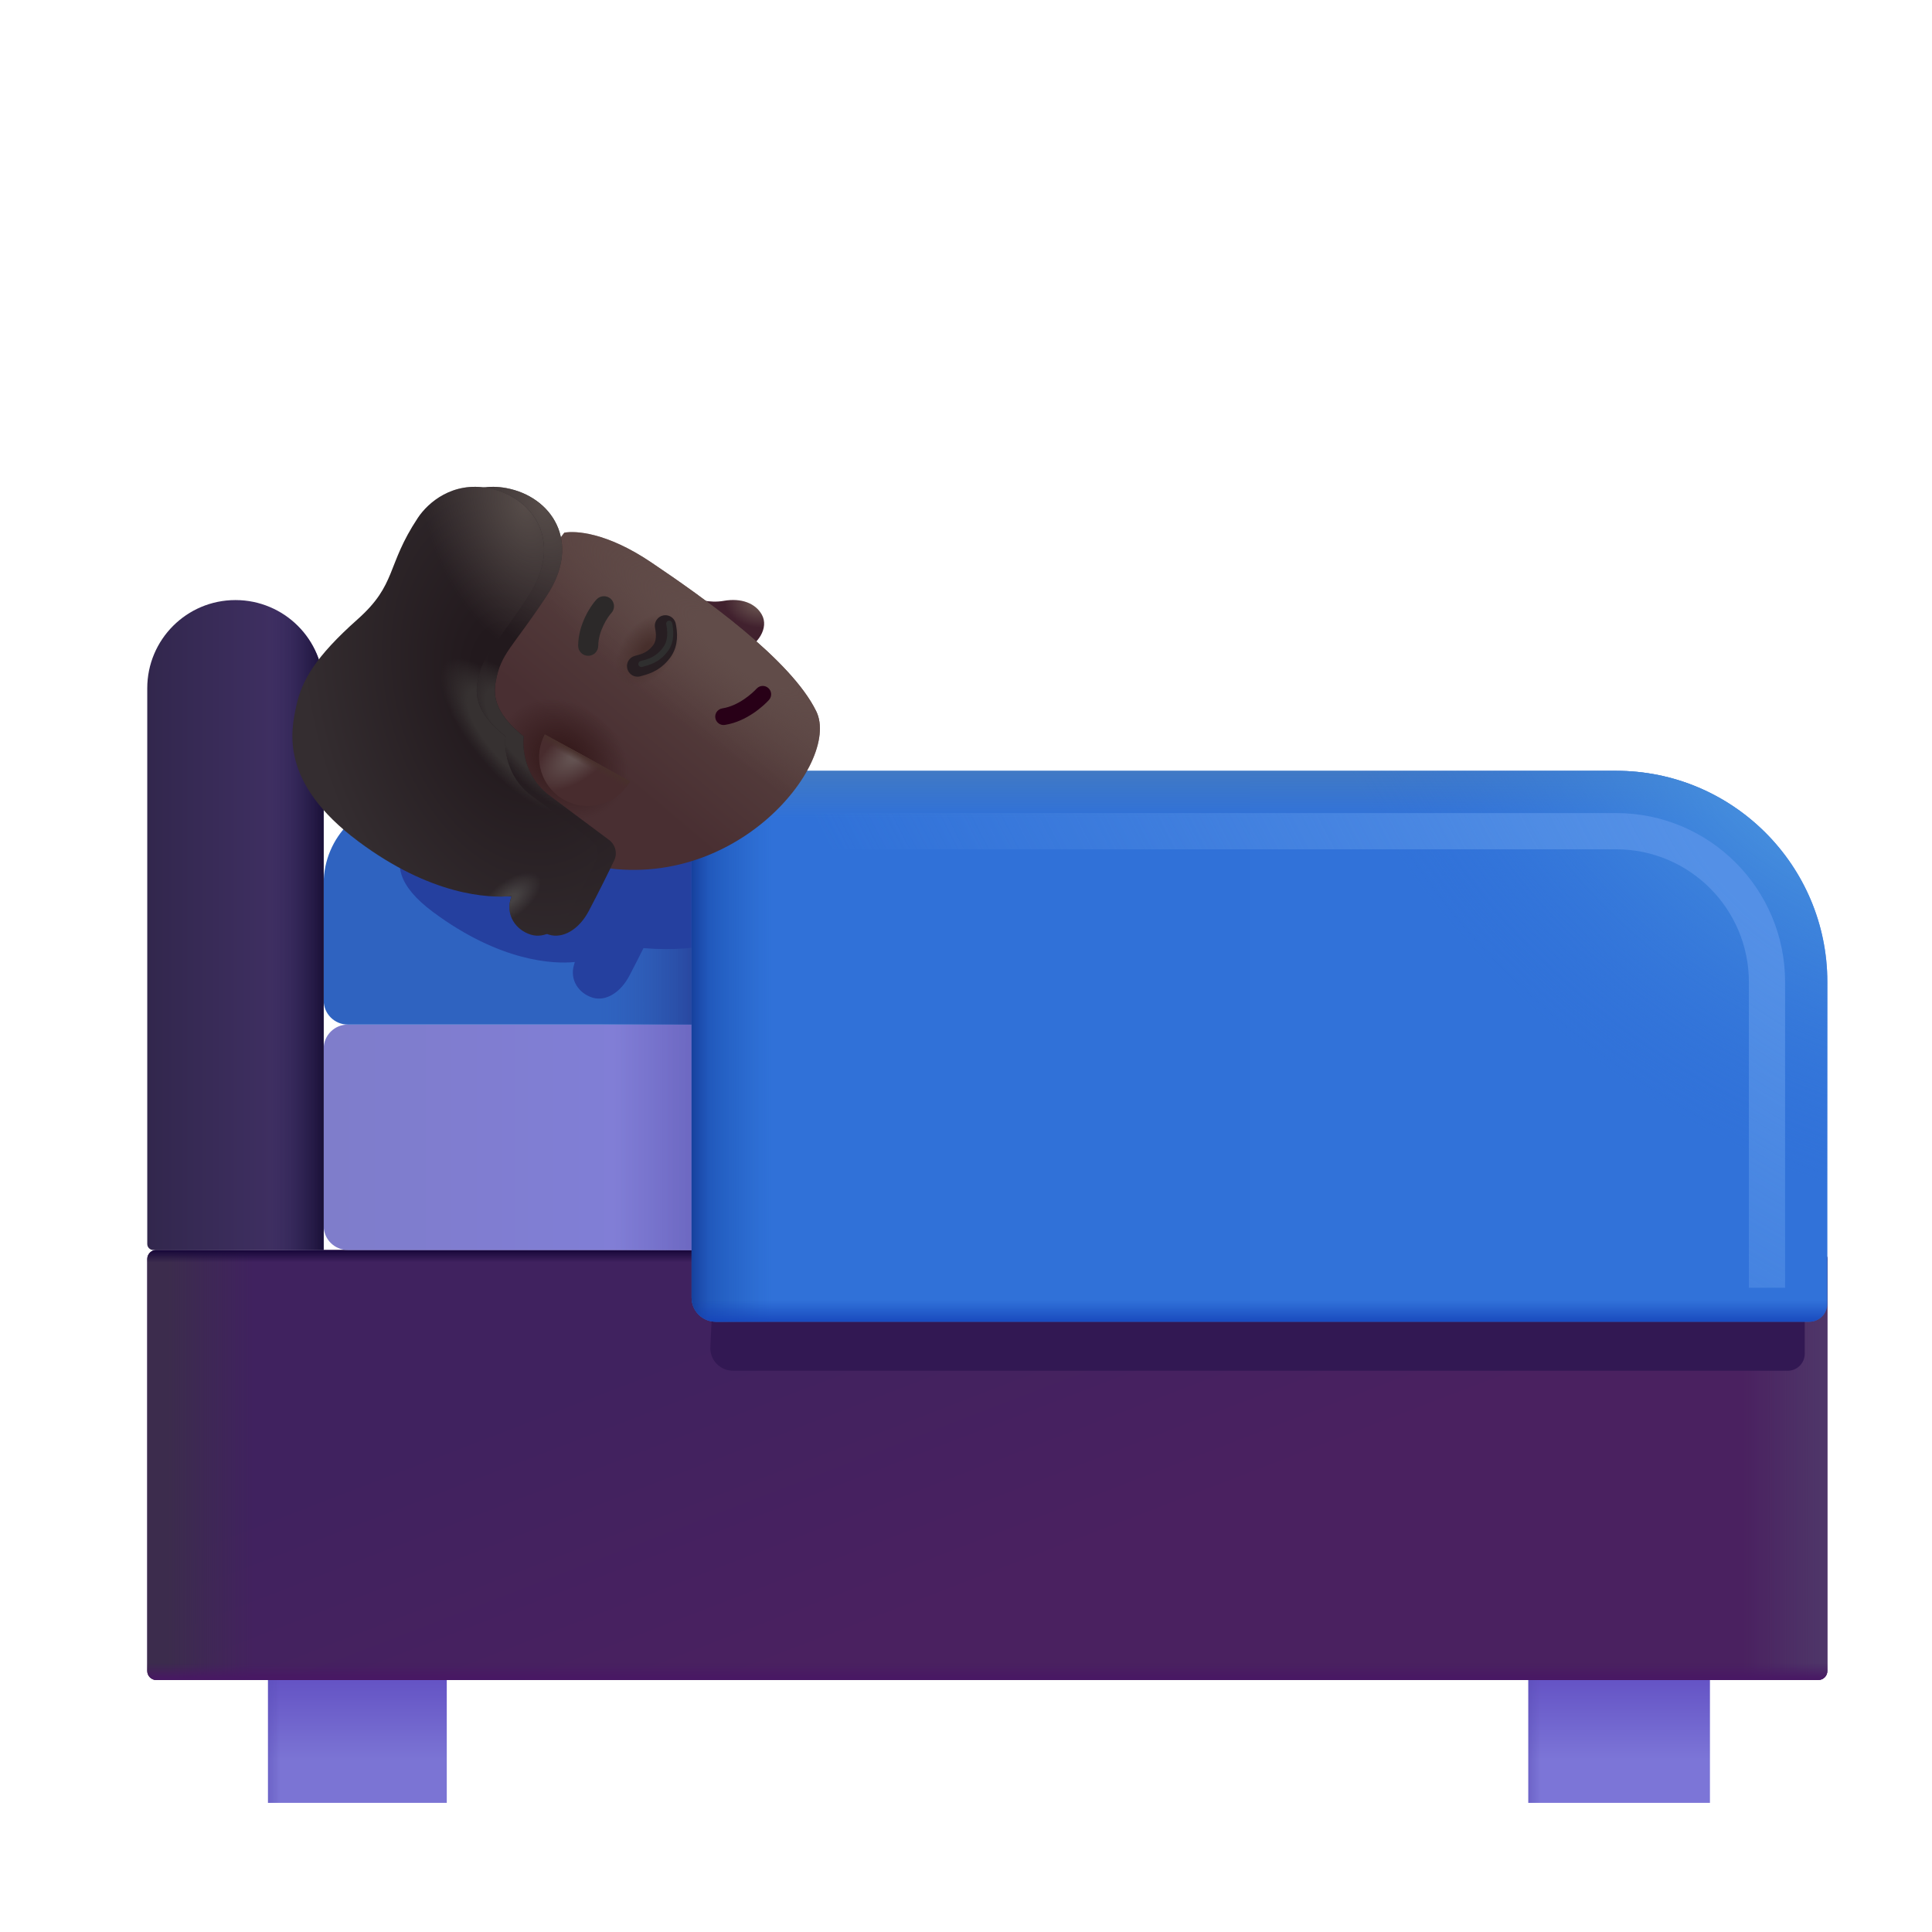
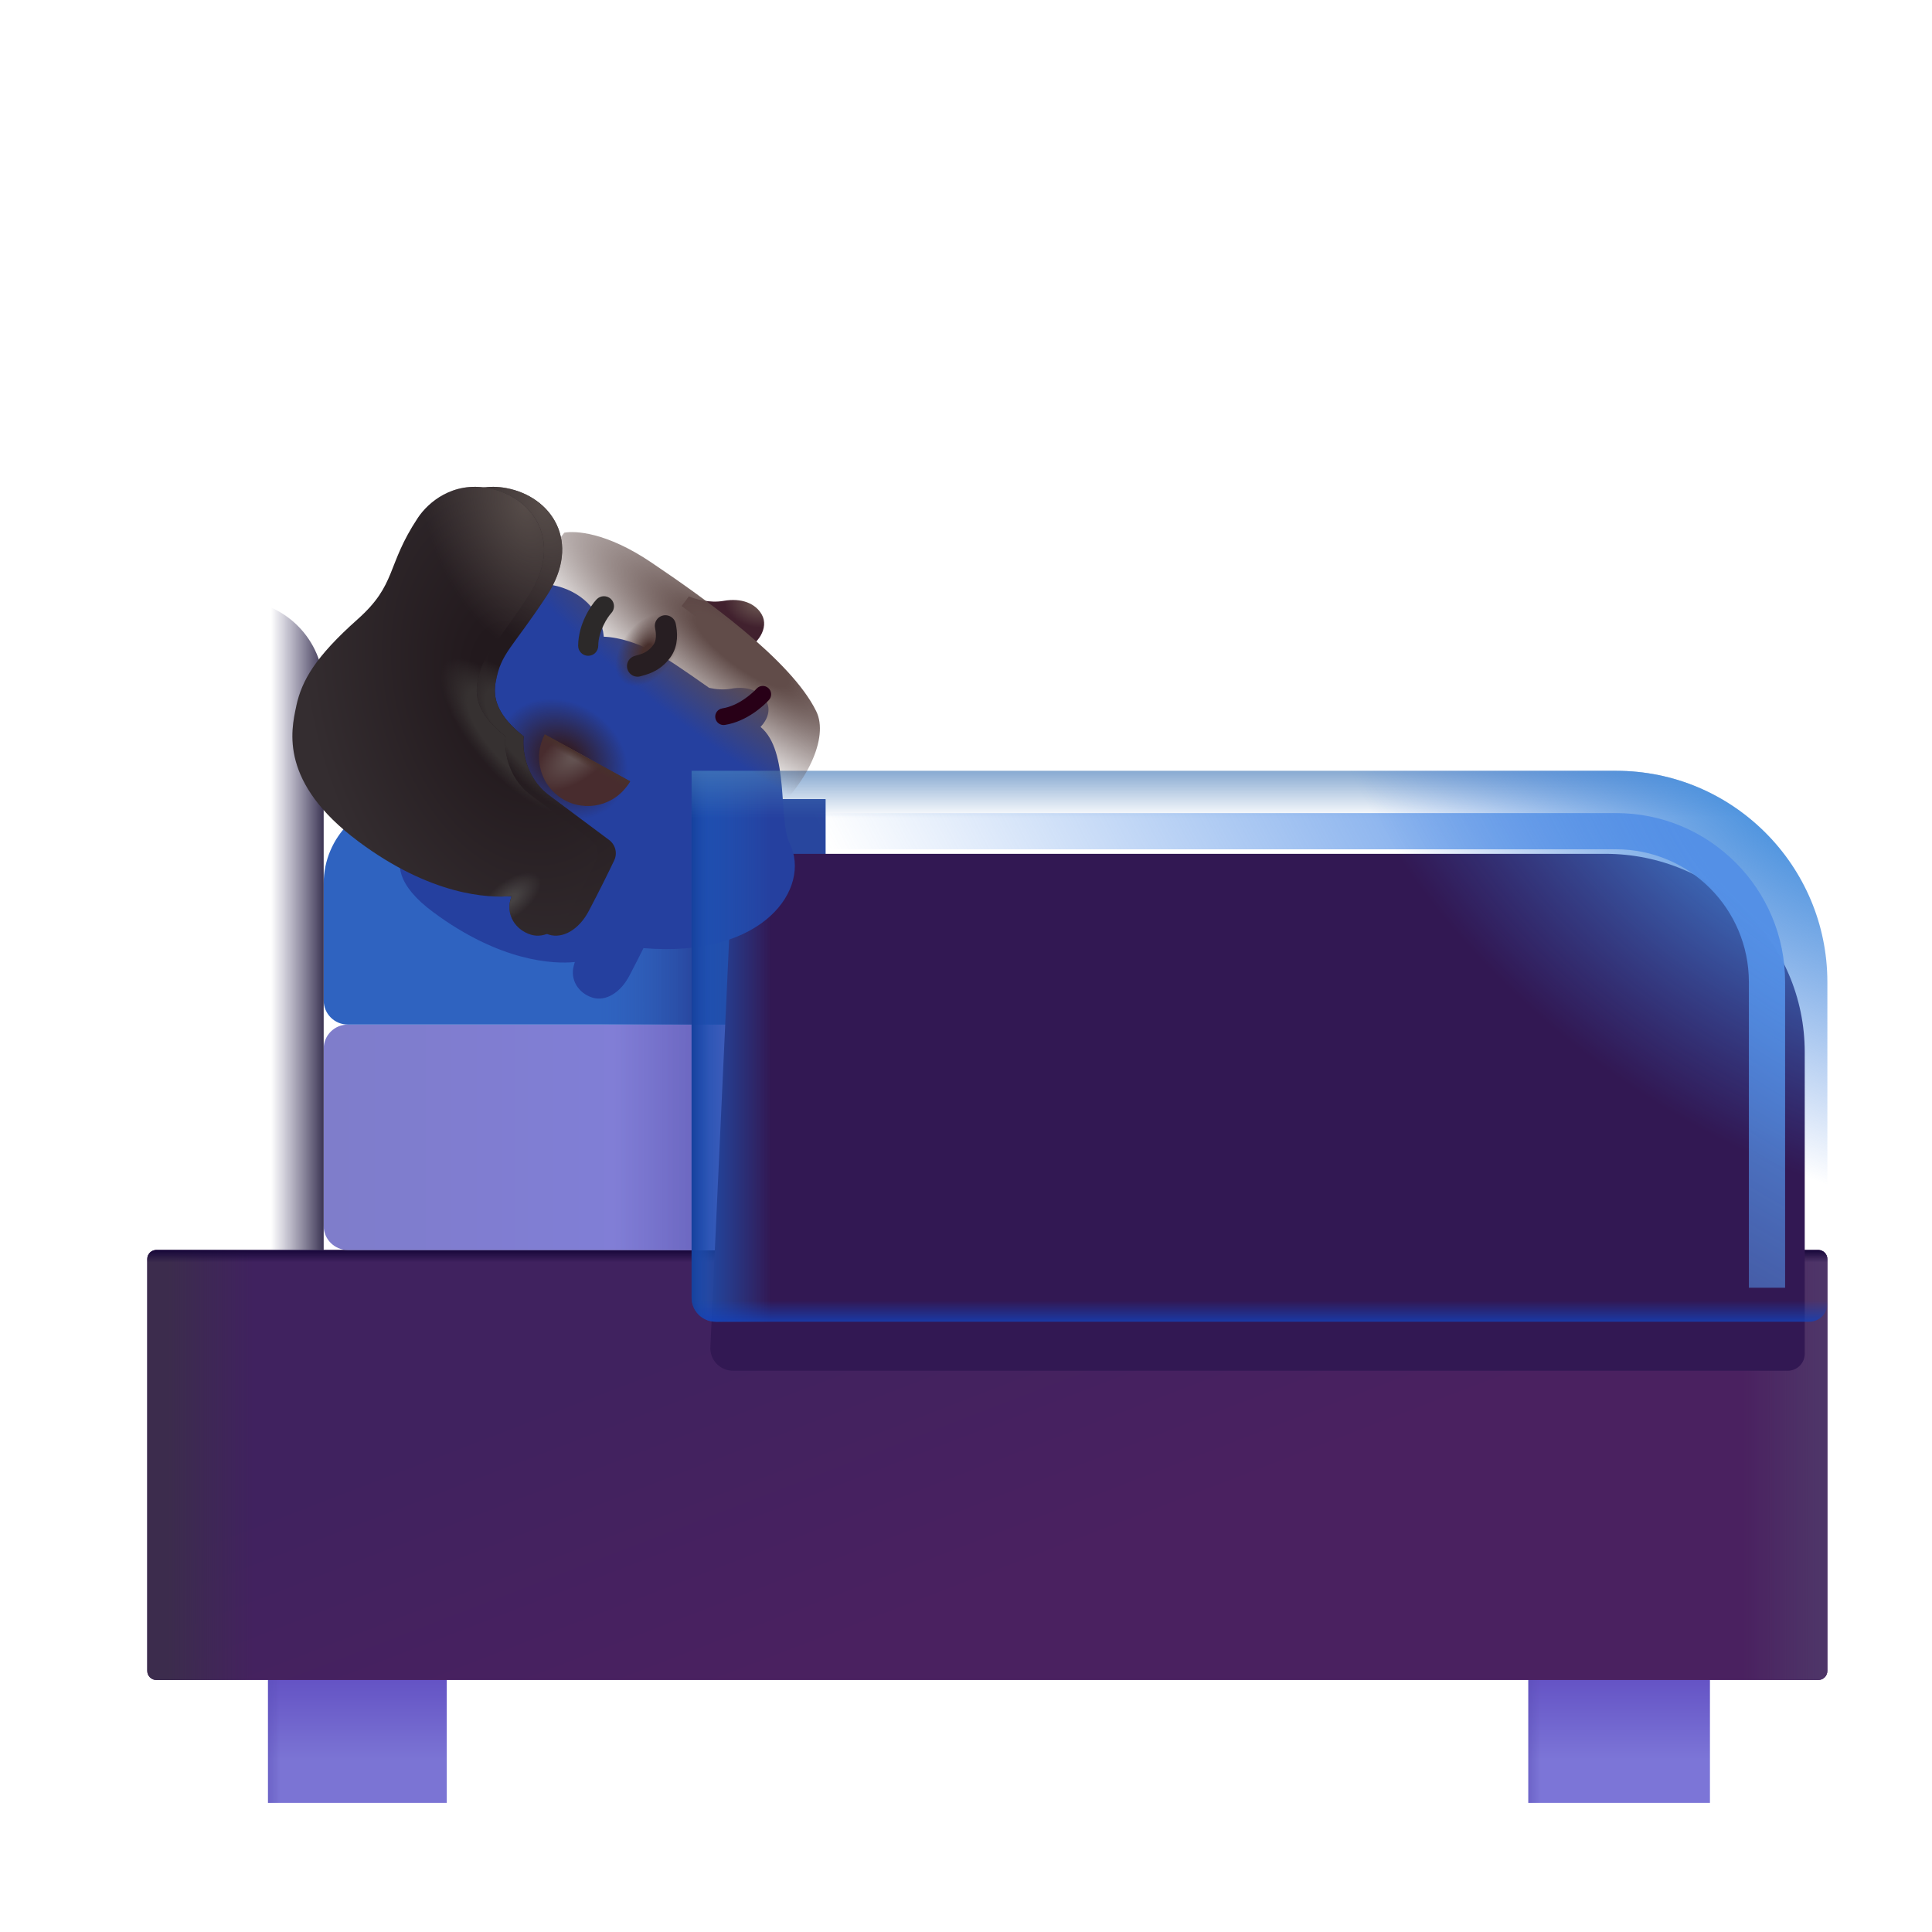
<svg xmlns="http://www.w3.org/2000/svg" width="32" height="32" viewBox="0 0 32 32" fill="none">
  <path d="M4.439 26.892H7.4V29.861H4.439V26.892Z" fill="url(#paint0_linear_2_55)" />
  <path d="M4.439 26.892H7.4V29.861H4.439V26.892Z" fill="url(#paint1_linear_2_55)" />
  <rect x="25.314" y="26.892" width="3.008" height="2.969" fill="url(#paint2_linear_2_55)" />
  <rect x="25.314" y="26.892" width="3.008" height="2.969" fill="url(#paint3_linear_2_55)" />
  <path d="M2.439 20.854C2.439 20.772 2.506 20.704 2.589 20.704H30.117C30.2 20.704 30.267 20.772 30.267 20.854V27.675C30.267 27.758 30.2 27.826 30.117 27.826H2.589C2.506 27.826 2.439 27.758 2.439 27.675V20.854Z" fill="url(#paint4_linear_2_55)" />
  <path d="M2.439 20.854C2.439 20.772 2.506 20.704 2.589 20.704H30.117C30.2 20.704 30.267 20.772 30.267 20.854V27.675C30.267 27.758 30.2 27.826 30.117 27.826H2.589C2.506 27.826 2.439 27.758 2.439 27.675V20.854Z" fill="url(#paint5_linear_2_55)" />
  <path d="M2.439 20.854C2.439 20.772 2.506 20.704 2.589 20.704H30.117C30.2 20.704 30.267 20.772 30.267 20.854V27.675C30.267 27.758 30.2 27.826 30.117 27.826H2.589C2.506 27.826 2.439 27.758 2.439 27.675V20.854Z" fill="url(#paint6_linear_2_55)" />
-   <path d="M2.439 20.854C2.439 20.772 2.506 20.704 2.589 20.704H30.117C30.2 20.704 30.267 20.772 30.267 20.854V27.675C30.267 27.758 30.2 27.826 30.117 27.826H2.589C2.506 27.826 2.439 27.758 2.439 27.675V20.854Z" fill="url(#paint7_linear_2_55)" />
  <path d="M2.439 20.854C2.439 20.772 2.506 20.704 2.589 20.704H30.117C30.2 20.704 30.267 20.772 30.267 20.854V27.675C30.267 27.758 30.2 27.826 30.117 27.826H2.589C2.506 27.826 2.439 27.758 2.439 27.675V20.854Z" fill="url(#paint8_linear_2_55)" />
  <g filter="url(#filter0_i_2_55)">
    <path d="M5.361 17.37C5.361 17.149 5.54 16.97 5.761 16.97H13.673V20.704H5.761C5.54 20.704 5.361 20.525 5.361 20.304V17.37Z" fill="url(#paint9_linear_2_55)" />
    <path d="M5.361 17.37C5.361 17.149 5.54 16.97 5.761 16.97H13.673V20.704H5.761C5.54 20.704 5.361 20.525 5.361 20.304V17.37Z" fill="url(#paint10_linear_2_55)" />
  </g>
  <g filter="url(#filter1_i_2_55)">
    <path d="M5.361 14.636C5.361 13.863 5.988 13.236 6.761 13.236H13.673V16.97H5.761C5.54 16.97 5.361 16.791 5.361 16.57V14.636Z" fill="#2F63C0" />
    <path d="M5.361 14.636C5.361 13.863 5.988 13.236 6.761 13.236H13.673V16.97H5.761C5.54 16.97 5.361 16.791 5.361 16.57V14.636Z" fill="url(#paint11_linear_2_55)" />
  </g>
-   <path d="M2.439 11.4C2.439 10.593 3.093 9.939 3.9 9.939C4.707 9.939 5.361 10.593 5.361 11.4V20.704H2.539C2.484 20.704 2.439 20.66 2.439 20.604V11.4Z" fill="url(#paint12_linear_2_55)" />
  <path d="M2.439 11.4C2.439 10.593 3.093 9.939 3.9 9.939C4.707 9.939 5.361 10.593 5.361 11.4V20.704H2.539C2.484 20.704 2.439 20.66 2.439 20.604V11.4Z" fill="url(#paint13_linear_2_55)" />
  <g filter="url(#filter2_f_2_55)">
    <path d="M12.142 14.142H26.59C28.414 14.142 29.892 15.612 29.892 17.426V22.423C29.892 22.578 29.765 22.704 29.609 22.704H12.142C11.934 22.704 11.765 22.536 11.765 22.329L12.142 14.142Z" fill="#321853" />
  </g>
  <g filter="url(#filter3_f_2_55)">
    <path d="M8.073 10.15C8.23 9.911 8.604 9.589 9.151 9.691C9.599 9.775 9.96 10.099 10.001 10.546C10.233 10.553 10.643 10.644 11.18 11.003C11.348 11.116 11.542 11.248 11.746 11.393C11.851 11.416 11.983 11.43 12.11 11.407C12.38 11.358 12.596 11.443 12.693 11.615C12.77 11.751 12.716 11.918 12.597 12.04C13.083 12.444 12.884 13.573 13.08 13.97C13.44 14.702 12.665 15.873 10.658 15.704C10.592 15.836 10.516 15.987 10.425 16.16C10.273 16.45 10.027 16.587 9.82 16.526C9.579 16.453 9.434 16.224 9.507 15.982L9.521 15.934C9.169 15.97 8.286 15.932 7.174 15.107C5.966 14.212 7.092 13.659 7.174 13.277L7.705 13.04C7.788 12.653 6.511 12.282 7.152 11.708C7.507 11.39 7.595 11.163 7.705 10.882C7.782 10.683 7.871 10.456 8.073 10.15Z" fill="#25409F" />
  </g>
-   <path d="M11.455 12.767H26.767C28.7 12.767 30.267 14.334 30.267 16.267V21.592C30.267 21.758 30.133 21.892 29.967 21.892H11.855C11.634 21.892 11.455 21.713 11.455 21.492V12.767Z" fill="url(#paint14_linear_2_55)" />
  <path d="M11.455 12.767H26.767C28.7 12.767 30.267 14.334 30.267 16.267V21.592C30.267 21.758 30.133 21.892 29.967 21.892H11.855C11.634 21.892 11.455 21.713 11.455 21.492V12.767Z" fill="url(#paint15_linear_2_55)" />
  <path d="M11.455 12.767H26.767C28.7 12.767 30.267 14.334 30.267 16.267V21.592C30.267 21.758 30.133 21.892 29.967 21.892H11.855C11.634 21.892 11.455 21.713 11.455 21.492V12.767Z" fill="url(#paint16_linear_2_55)" />
  <path d="M11.455 12.767H26.767C28.7 12.767 30.267 14.334 30.267 16.267V21.592C30.267 21.758 30.133 21.892 29.967 21.892H11.855C11.634 21.892 11.455 21.713 11.455 21.492V12.767Z" fill="url(#paint17_linear_2_55)" />
  <path d="M11.455 12.767H26.767C28.7 12.767 30.267 14.334 30.267 16.267V21.592C30.267 21.758 30.133 21.892 29.967 21.892H11.855C11.634 21.892 11.455 21.713 11.455 21.492V12.767Z" fill="url(#paint18_linear_2_55)" />
  <path d="M11.455 12.767H26.767C28.7 12.767 30.267 14.334 30.267 16.267V21.592C30.267 21.758 30.133 21.892 29.967 21.892H11.855C11.634 21.892 11.455 21.713 11.455 21.492V12.767Z" fill="url(#paint19_radial_2_55)" />
  <g filter="url(#filter4_f_2_55)">
    <path d="M12.33 14.067H26.767V13.467H12.33V14.067ZM28.967 16.267V21.329H29.567V16.267H28.967ZM26.767 14.067C27.982 14.067 28.967 15.052 28.967 16.267H29.567C29.567 14.72 28.314 13.467 26.767 13.467V14.067Z" fill="url(#paint20_radial_2_55)" />
  </g>
  <path d="M11.987 9.952C11.753 9.994 11.505 9.92 11.41 9.878L11.29 10.038L12.291 10.785C12.556 10.684 12.74 10.397 12.618 10.18C12.514 9.993 12.28 9.9 11.987 9.952Z" fill="url(#paint21_radial_2_55)" />
  <g filter="url(#filter5_i_2_55)">
-     <path d="M10.982 9.512C10.244 9.015 9.728 8.989 9.546 9.023L7.07 12.343L9.843 14.498C12.305 15.135 14.141 12.843 13.72 11.982C13.3 11.121 11.837 10.088 10.982 9.512Z" fill="url(#paint22_linear_2_55)" />
    <path d="M10.982 9.512C10.244 9.015 9.728 8.989 9.546 9.023L7.07 12.343L9.843 14.498C12.305 15.135 14.141 12.843 13.72 11.982C13.3 11.121 11.837 10.088 10.982 9.512Z" fill="url(#paint23_radial_2_55)" />
    <path d="M10.982 9.512C10.244 9.015 9.728 8.989 9.546 9.023L7.07 12.343L9.843 14.498C12.305 15.135 14.141 12.843 13.72 11.982C13.3 11.121 11.837 10.088 10.982 9.512Z" fill="url(#paint24_radial_2_55)" />
    <path d="M10.982 9.512C10.244 9.015 9.728 8.989 9.546 9.023L7.07 12.343L9.843 14.498C12.305 15.135 14.141 12.843 13.72 11.982C13.3 11.121 11.837 10.088 10.982 9.512Z" fill="url(#paint25_radial_2_55)" />
  </g>
  <g filter="url(#filter6_i_2_55)">
    <path d="M8.789 8.085C8.198 7.973 7.792 8.32 7.621 8.577C7.093 9.373 7.279 9.674 6.621 10.259C5.925 10.878 5.7 11.27 5.608 11.689L5.607 11.697C5.517 12.11 5.331 12.964 6.636 13.937C7.838 14.834 8.792 14.879 9.174 14.841L9.158 14.892C9.079 15.154 9.235 15.402 9.496 15.482C9.719 15.549 9.987 15.402 10.152 15.089C10.34 14.731 10.472 14.463 10.573 14.251C10.63 14.133 10.594 13.991 10.488 13.912L9.498 13.174C9.081 12.863 9.052 12.383 9.074 12.198C8.654 11.862 8.554 11.582 8.611 11.289C8.704 10.804 8.872 10.756 9.457 9.865C10.045 8.968 9.528 8.225 8.789 8.085Z" fill="url(#paint26_radial_2_55)" />
    <path d="M8.789 8.085C8.198 7.973 7.792 8.32 7.621 8.577C7.093 9.373 7.279 9.674 6.621 10.259C5.925 10.878 5.7 11.27 5.608 11.689L5.607 11.697C5.517 12.11 5.331 12.964 6.636 13.937C7.838 14.834 8.792 14.879 9.174 14.841L9.158 14.892C9.079 15.154 9.235 15.402 9.496 15.482C9.719 15.549 9.987 15.402 10.152 15.089C10.34 14.731 10.472 14.463 10.573 14.251C10.63 14.133 10.594 13.991 10.488 13.912L9.498 13.174C9.081 12.863 9.052 12.383 9.074 12.198C8.654 11.862 8.554 11.582 8.611 11.289C8.704 10.804 8.872 10.756 9.457 9.865C10.045 8.968 9.528 8.225 8.789 8.085Z" fill="url(#paint27_radial_2_55)" />
    <path d="M8.789 8.085C8.198 7.973 7.792 8.32 7.621 8.577C7.093 9.373 7.279 9.674 6.621 10.259C5.925 10.878 5.7 11.27 5.608 11.689L5.607 11.697C5.517 12.11 5.331 12.964 6.636 13.937C7.838 14.834 8.792 14.879 9.174 14.841L9.158 14.892C9.079 15.154 9.235 15.402 9.496 15.482C9.719 15.549 9.987 15.402 10.152 15.089C10.34 14.731 10.472 14.463 10.573 14.251C10.63 14.133 10.594 13.991 10.488 13.912L9.498 13.174C9.081 12.863 9.052 12.383 9.074 12.198C8.654 11.862 8.554 11.582 8.611 11.289C8.704 10.804 8.872 10.756 9.457 9.865C10.045 8.968 9.528 8.225 8.789 8.085Z" fill="url(#paint28_radial_2_55)" />
    <path d="M8.789 8.085C8.198 7.973 7.792 8.32 7.621 8.577C7.093 9.373 7.279 9.674 6.621 10.259C5.925 10.878 5.7 11.27 5.608 11.689L5.607 11.697C5.517 12.11 5.331 12.964 6.636 13.937C7.838 14.834 8.792 14.879 9.174 14.841L9.158 14.892C9.079 15.154 9.235 15.402 9.496 15.482C9.719 15.549 9.987 15.402 10.152 15.089C10.34 14.731 10.472 14.463 10.573 14.251C10.63 14.133 10.594 13.991 10.488 13.912L9.498 13.174C9.081 12.863 9.052 12.383 9.074 12.198C8.654 11.862 8.554 11.582 8.611 11.289C8.704 10.804 8.872 10.756 9.457 9.865C10.045 8.968 9.528 8.225 8.789 8.085Z" fill="url(#paint29_radial_2_55)" />
  </g>
  <g filter="url(#filter7_ii_2_55)">
    <path d="M8.789 8.085C8.198 7.973 7.792 8.32 7.621 8.577C7.093 9.373 7.279 9.674 6.621 10.259C5.925 10.878 5.7 11.27 5.608 11.689L5.607 11.697C5.517 12.11 5.331 12.964 6.636 13.937C7.838 14.834 8.792 14.879 9.174 14.841L9.158 14.892C9.079 15.154 9.235 15.402 9.496 15.482C9.719 15.549 9.987 15.402 10.152 15.089C10.34 14.731 10.472 14.463 10.573 14.251C10.63 14.133 10.594 13.991 10.488 13.912L9.498 13.174C9.081 12.863 9.052 12.383 9.074 12.198C8.654 11.862 8.554 11.582 8.611 11.289C8.704 10.804 8.872 10.756 9.457 9.865C10.045 8.968 9.528 8.225 8.789 8.085Z" fill="url(#paint30_radial_2_55)" />
    <path d="M8.789 8.085C8.198 7.973 7.792 8.32 7.621 8.577C7.093 9.373 7.279 9.674 6.621 10.259C5.925 10.878 5.7 11.27 5.608 11.689L5.607 11.697C5.517 12.11 5.331 12.964 6.636 13.937C7.838 14.834 8.792 14.879 9.174 14.841L9.158 14.892C9.079 15.154 9.235 15.402 9.496 15.482C9.719 15.549 9.987 15.402 10.152 15.089C10.34 14.731 10.472 14.463 10.573 14.251C10.63 14.133 10.594 13.991 10.488 13.912L9.498 13.174C9.081 12.863 9.052 12.383 9.074 12.198C8.654 11.862 8.554 11.582 8.611 11.289C8.704 10.804 8.872 10.756 9.457 9.865C10.045 8.968 9.528 8.225 8.789 8.085Z" fill="url(#paint31_radial_2_55)" />
    <path d="M8.789 8.085C8.198 7.973 7.792 8.32 7.621 8.577C7.093 9.373 7.279 9.674 6.621 10.259C5.925 10.878 5.7 11.27 5.608 11.689L5.607 11.697C5.517 12.11 5.331 12.964 6.636 13.937C7.838 14.834 8.792 14.879 9.174 14.841L9.158 14.892C9.079 15.154 9.235 15.402 9.496 15.482C9.719 15.549 9.987 15.402 10.152 15.089C10.34 14.731 10.472 14.463 10.573 14.251C10.63 14.133 10.594 13.991 10.488 13.912L9.498 13.174C9.081 12.863 9.052 12.383 9.074 12.198C8.654 11.862 8.554 11.582 8.611 11.289C8.704 10.804 8.872 10.756 9.457 9.865C10.045 8.968 9.528 8.225 8.789 8.085Z" fill="url(#paint32_radial_2_55)" />
    <path d="M8.789 8.085C8.198 7.973 7.792 8.32 7.621 8.577C7.093 9.373 7.279 9.674 6.621 10.259C5.925 10.878 5.7 11.27 5.608 11.689L5.607 11.697C5.517 12.11 5.331 12.964 6.636 13.937C7.838 14.834 8.792 14.879 9.174 14.841L9.158 14.892C9.079 15.154 9.235 15.402 9.496 15.482C9.719 15.549 9.987 15.402 10.152 15.089C10.34 14.731 10.472 14.463 10.573 14.251C10.63 14.133 10.594 13.991 10.488 13.912L9.498 13.174C9.081 12.863 9.052 12.383 9.074 12.198C8.654 11.862 8.554 11.582 8.611 11.289C8.704 10.804 8.872 10.756 9.457 9.865C10.045 8.968 9.528 8.225 8.789 8.085Z" fill="url(#paint33_radial_2_55)" />
  </g>
  <path d="M10.437 12.941L9.024 12.164C8.838 12.509 8.929 12.948 9.253 13.19C9.61 13.457 10.115 13.383 10.381 13.026C10.402 12.999 10.42 12.97 10.437 12.941Z" fill="url(#paint34_radial_2_55)" />
  <path d="M10.437 12.941L9.024 12.164C8.838 12.509 8.929 12.948 9.253 13.19C9.61 13.457 10.115 13.383 10.381 13.026C10.402 12.999 10.42 12.97 10.437 12.941Z" fill="url(#paint35_linear_2_55)" />
  <path fill-rule="evenodd" clip-rule="evenodd" d="M11.848 11.891C11.86 11.967 11.931 12.019 12.006 12.007C12.372 11.95 12.654 11.684 12.736 11.594C12.788 11.537 12.784 11.449 12.728 11.398C12.672 11.346 12.584 11.349 12.532 11.406C12.461 11.483 12.234 11.691 11.964 11.733C11.888 11.745 11.836 11.815 11.848 11.891Z" fill="#280017" />
  <g filter="url(#filter8_i_2_55)">
    <path fill-rule="evenodd" clip-rule="evenodd" d="M10.094 10.26C10.142 10.157 10.198 10.084 10.223 10.057C10.287 9.99 10.285 9.885 10.219 9.821C10.152 9.758 10.047 9.76 9.983 9.826C9.928 9.883 9.854 9.988 9.793 10.117C9.731 10.247 9.677 10.414 9.676 10.595C9.675 10.687 9.75 10.762 9.842 10.762C9.934 10.763 10.008 10.688 10.009 10.597C10.009 10.48 10.045 10.362 10.094 10.26Z" fill="#2C2929" />
  </g>
  <path d="M10.56 11.033C10.654 11.004 10.817 10.979 10.959 10.79C11.063 10.651 11.044 10.477 11.021 10.365" stroke="#271E22" stroke-width="0.35" stroke-linecap="round" />
  <g filter="url(#filter9_f_2_55)">
-     <path d="M10.623 10.998C10.717 10.97 10.88 10.945 11.021 10.756C11.126 10.617 11.106 10.442 11.084 10.33" stroke="#2F2F2F" stroke-width="0.1" stroke-linecap="round" />
-   </g>
+     </g>
  <defs>
    <filter id="filter0_i_2_55" x="5.361" y="16.97" width="8.312" height="3.734" filterUnits="userSpaceOnUse" color-interpolation-filters="sRGB">
      <feFlood flood-opacity="0" result="BackgroundImageFix" />
      <feBlend mode="normal" in="SourceGraphic" in2="BackgroundImageFix" result="shape" />
      <feColorMatrix in="SourceAlpha" type="matrix" values="0 0 0 0 0 0 0 0 0 0 0 0 0 0 0 0 0 0 127 0" result="hardAlpha" />
      <feOffset />
      <feGaussianBlur stdDeviation="0.375" />
      <feComposite in2="hardAlpha" operator="arithmetic" k2="-1" k3="1" />
      <feColorMatrix type="matrix" values="0 0 0 0 0.369 0 0 0 0 0.376 0 0 0 0 0.663 0 0 0 1 0" />
      <feBlend mode="normal" in2="shape" result="effect1_innerShadow_2_55" />
    </filter>
    <filter id="filter1_i_2_55" x="5.361" y="13.236" width="8.312" height="3.734" filterUnits="userSpaceOnUse" color-interpolation-filters="sRGB">
      <feFlood flood-opacity="0" result="BackgroundImageFix" />
      <feBlend mode="normal" in="SourceGraphic" in2="BackgroundImageFix" result="shape" />
      <feColorMatrix in="SourceAlpha" type="matrix" values="0 0 0 0 0 0 0 0 0 0 0 0 0 0 0 0 0 0 127 0" result="hardAlpha" />
      <feOffset />
      <feGaussianBlur stdDeviation="0.25" />
      <feComposite in2="hardAlpha" operator="arithmetic" k2="-1" k3="1" />
      <feColorMatrix type="matrix" values="0 0 0 0 0.149 0 0 0 0 0.267 0 0 0 0 0.643 0 0 0 1 0" />
      <feBlend mode="normal" in2="shape" result="effect1_innerShadow_2_55" />
    </filter>
    <filter id="filter2_f_2_55" x="11.265" y="13.642" width="19.127" height="9.562" filterUnits="userSpaceOnUse" color-interpolation-filters="sRGB">
      <feFlood flood-opacity="0" result="BackgroundImageFix" />
      <feBlend mode="normal" in="SourceGraphic" in2="BackgroundImageFix" result="shape" />
      <feGaussianBlur stdDeviation="0.25" result="effect1_foregroundBlur_2_55" />
    </filter>
    <filter id="filter3_f_2_55" x="5.618" y="8.672" width="8.547" height="8.868" filterUnits="userSpaceOnUse" color-interpolation-filters="sRGB">
      <feFlood flood-opacity="0" result="BackgroundImageFix" />
      <feBlend mode="normal" in="SourceGraphic" in2="BackgroundImageFix" result="shape" />
      <feGaussianBlur stdDeviation="0.5" result="effect1_foregroundBlur_2_55" />
    </filter>
    <filter id="filter4_f_2_55" x="11.58" y="12.717" width="18.738" height="9.363" filterUnits="userSpaceOnUse" color-interpolation-filters="sRGB">
      <feFlood flood-opacity="0" result="BackgroundImageFix" />
      <feBlend mode="normal" in="SourceGraphic" in2="BackgroundImageFix" result="shape" />
      <feGaussianBlur stdDeviation="0.375" result="effect1_foregroundBlur_2_55" />
    </filter>
    <filter id="filter5_i_2_55" x="6.87" y="8.813" width="6.911" height="5.795" filterUnits="userSpaceOnUse" color-interpolation-filters="sRGB">
      <feFlood flood-opacity="0" result="BackgroundImageFix" />
      <feBlend mode="normal" in="SourceGraphic" in2="BackgroundImageFix" result="shape" />
      <feColorMatrix in="SourceAlpha" type="matrix" values="0 0 0 0 0 0 0 0 0 0 0 0 0 0 0 0 0 0 127 0" result="hardAlpha" />
      <feOffset dx="-0.2" dy="-0.2" />
      <feGaussianBlur stdDeviation="0.5" />
      <feComposite in2="hardAlpha" operator="arithmetic" k2="-1" k3="1" />
      <feColorMatrix type="matrix" values="0 0 0 0 0.361 0 0 0 0 0.173 0 0 0 0 0.125 0 0 0 1 0" />
      <feBlend mode="normal" in2="shape" result="effect1_innerShadow_2_55" />
    </filter>
    <filter id="filter6_i_2_55" x="5.143" y="8.063" width="5.457" height="7.435" filterUnits="userSpaceOnUse" color-interpolation-filters="sRGB">
      <feFlood flood-opacity="0" result="BackgroundImageFix" />
      <feBlend mode="normal" in="SourceGraphic" in2="BackgroundImageFix" result="shape" />
      <feColorMatrix in="SourceAlpha" type="matrix" values="0 0 0 0 0 0 0 0 0 0 0 0 0 0 0 0 0 0 127 0" result="hardAlpha" />
      <feOffset dx="-0.4" />
      <feGaussianBlur stdDeviation="0.2" />
      <feComposite in2="hardAlpha" operator="arithmetic" k2="-1" k3="1" />
      <feColorMatrix type="matrix" values="0 0 0 0 0.243 0 0 0 0 0.224 0 0 0 0 0.235 0 0 0 1 0" />
      <feBlend mode="normal" in2="shape" result="effect1_innerShadow_2_55" />
    </filter>
    <filter id="filter7_ii_2_55" x="5.143" y="8.063" width="5.457" height="7.435" filterUnits="userSpaceOnUse" color-interpolation-filters="sRGB">
      <feFlood flood-opacity="0" result="BackgroundImageFix" />
      <feBlend mode="normal" in="SourceGraphic" in2="BackgroundImageFix" result="shape" />
      <feColorMatrix in="SourceAlpha" type="matrix" values="0 0 0 0 0 0 0 0 0 0 0 0 0 0 0 0 0 0 127 0" result="hardAlpha" />
      <feOffset dx="-0.5" />
      <feGaussianBlur stdDeviation="0.2" />
      <feComposite in2="hardAlpha" operator="arithmetic" k2="-1" k3="1" />
      <feColorMatrix type="matrix" values="0 0 0 0 0.243 0 0 0 0 0.224 0 0 0 0 0.235 0 0 0 1 0" />
      <feBlend mode="normal" in2="shape" result="effect1_innerShadow_2_55" />
      <feColorMatrix in="SourceAlpha" type="matrix" values="0 0 0 0 0 0 0 0 0 0 0 0 0 0 0 0 0 0 127 0" result="hardAlpha" />
      <feOffset dx="-0.2" />
      <feGaussianBlur stdDeviation="0.1" />
      <feComposite in2="hardAlpha" operator="arithmetic" k2="-1" k3="1" />
      <feColorMatrix type="matrix" values="0 0 0 0 0.129 0 0 0 0 0.11 0 0 0 0 0.122 0 0 0 1 0" />
      <feBlend mode="normal" in2="effect1_innerShadow_2_55" result="effect2_innerShadow_2_55" />
    </filter>
    <filter id="filter8_i_2_55" x="9.576" y="9.775" width="0.694" height="1.087" filterUnits="userSpaceOnUse" color-interpolation-filters="sRGB">
      <feFlood flood-opacity="0" result="BackgroundImageFix" />
      <feBlend mode="normal" in="SourceGraphic" in2="BackgroundImageFix" result="shape" />
      <feColorMatrix in="SourceAlpha" type="matrix" values="0 0 0 0 0 0 0 0 0 0 0 0 0 0 0 0 0 0 127 0" result="hardAlpha" />
      <feOffset dx="-0.1" dy="0.1" />
      <feGaussianBlur stdDeviation="0.1" />
      <feComposite in2="hardAlpha" operator="arithmetic" k2="-1" k3="1" />
      <feColorMatrix type="matrix" values="0 0 0 0 0.067 0 0 0 0 0.063 0 0 0 0 0.063 0 0 0 1 0" />
      <feBlend mode="normal" in2="shape" result="effect1_innerShadow_2_55" />
    </filter>
    <filter id="filter9_f_2_55" x="10.473" y="10.18" width="0.779" height="0.968" filterUnits="userSpaceOnUse" color-interpolation-filters="sRGB">
      <feFlood flood-opacity="0" result="BackgroundImageFix" />
      <feBlend mode="normal" in="SourceGraphic" in2="BackgroundImageFix" result="shape" />
      <feGaussianBlur stdDeviation="0.05" result="effect1_foregroundBlur_2_55" />
    </filter>
    <linearGradient id="paint0_linear_2_55" x1="5.919" y1="27.454" x2="5.919" y2="29.142" gradientUnits="userSpaceOnUse">
      <stop stop-color="#5E4AC0" />
      <stop offset="1" stop-color="#7B74D4" />
    </linearGradient>
    <linearGradient id="paint1_linear_2_55" x1="4.181" y1="29.509" x2="4.642" y2="29.509" gradientUnits="userSpaceOnUse">
      <stop stop-color="#5A4EB7" />
      <stop offset="1" stop-color="#5A4EB7" stop-opacity="0" />
    </linearGradient>
    <linearGradient id="paint2_linear_2_55" x1="26.818" y1="27.454" x2="26.818" y2="29.142" gradientUnits="userSpaceOnUse">
      <stop stop-color="#5E4AC0" />
      <stop offset="1" stop-color="#7C75D7" />
    </linearGradient>
    <linearGradient id="paint3_linear_2_55" x1="25.052" y1="29.509" x2="25.52" y2="29.509" gradientUnits="userSpaceOnUse">
      <stop stop-color="#5A4EB7" />
      <stop offset="1" stop-color="#5A4EB7" stop-opacity="0" />
    </linearGradient>
    <linearGradient id="paint4_linear_2_55" x1="14.33" y1="21.111" x2="16.353" y2="26.361" gradientUnits="userSpaceOnUse">
      <stop stop-color="#40225F" />
      <stop offset="1" stop-color="#4A2160" />
    </linearGradient>
    <linearGradient id="paint5_linear_2_55" x1="2.439" y1="26.236" x2="4.189" y2="26.236" gradientUnits="userSpaceOnUse">
      <stop offset="0.205" stop-color="#3C2C4D" />
      <stop offset="1" stop-color="#3C2C4D" stop-opacity="0" />
    </linearGradient>
    <linearGradient id="paint6_linear_2_55" x1="30.267" y1="25.986" x2="28.861" y2="25.986" gradientUnits="userSpaceOnUse">
      <stop offset="0.089" stop-color="#4E3568" />
      <stop offset="1" stop-color="#4E3568" stop-opacity="0" />
    </linearGradient>
    <linearGradient id="paint7_linear_2_55" x1="18.58" y1="27.826" x2="18.58" y2="27.548" gradientUnits="userSpaceOnUse">
      <stop stop-color="#481764" />
      <stop offset="1" stop-color="#481764" stop-opacity="0" />
    </linearGradient>
    <linearGradient id="paint8_linear_2_55" x1="16.353" y1="20.704" x2="16.353" y2="20.908" gradientUnits="userSpaceOnUse">
      <stop stop-color="#160639" />
      <stop offset="1" stop-color="#160639" stop-opacity="0" />
    </linearGradient>
    <linearGradient id="paint9_linear_2_55" x1="11.486" y1="19.954" x2="5.58" y2="19.954" gradientUnits="userSpaceOnUse">
      <stop stop-color="#817ED9" />
      <stop offset="1" stop-color="#7F7DCB" />
    </linearGradient>
    <linearGradient id="paint10_linear_2_55" x1="11.705" y1="20.298" x2="10.173" y2="20.298" gradientUnits="userSpaceOnUse">
      <stop stop-color="#6964BD" />
      <stop offset="1" stop-color="#6964BD" stop-opacity="0" />
    </linearGradient>
    <linearGradient id="paint11_linear_2_55" x1="11.611" y1="16.673" x2="9.955" y2="16.673" gradientUnits="userSpaceOnUse">
      <stop offset="0.057" stop-color="#28469E" />
      <stop offset="1" stop-color="#305FB8" stop-opacity="0" />
    </linearGradient>
    <linearGradient id="paint12_linear_2_55" x1="5.361" y1="20.704" x2="2.439" y2="20.704" gradientUnits="userSpaceOnUse">
      <stop offset="0.193" stop-color="#403064" />
      <stop offset="1" stop-color="#32274D" />
    </linearGradient>
    <linearGradient id="paint13_linear_2_55" x1="5.548" y1="20.704" x2="4.486" y2="20.704" gradientUnits="userSpaceOnUse">
      <stop stop-color="#0D0426" />
      <stop offset="1" stop-color="#2A2356" stop-opacity="0" />
    </linearGradient>
    <linearGradient id="paint14_linear_2_55" x1="12.267" y1="18.361" x2="29.142" y2="18.361" gradientUnits="userSpaceOnUse">
      <stop stop-color="#3071D8" />
      <stop offset="1" stop-color="#3172D9" />
    </linearGradient>
    <linearGradient id="paint15_linear_2_55" x1="11.455" y1="21.017" x2="12.767" y2="21.017" gradientUnits="userSpaceOnUse">
      <stop stop-color="#1C4EB1" />
      <stop offset="1" stop-color="#1F60BF" stop-opacity="0" />
    </linearGradient>
    <linearGradient id="paint16_linear_2_55" x1="23.392" y1="21.978" x2="23.392" y2="21.54" gradientUnits="userSpaceOnUse">
      <stop stop-color="#1441B8" />
      <stop offset="1" stop-color="#1441B8" stop-opacity="0" />
    </linearGradient>
    <linearGradient id="paint17_linear_2_55" x1="11.275" y1="18.361" x2="11.744" y2="18.361" gradientUnits="userSpaceOnUse">
      <stop stop-color="#0B3081" />
      <stop offset="1" stop-color="#1D46A7" stop-opacity="0" />
    </linearGradient>
    <linearGradient id="paint18_linear_2_55" x1="20.861" y1="12.361" x2="20.861" y2="13.548" gradientUnits="userSpaceOnUse">
      <stop stop-color="#497DBA" />
      <stop offset="1" stop-color="#497DBA" stop-opacity="0" />
    </linearGradient>
    <radialGradient id="paint19_radial_2_55" cx="0" cy="0" r="1" gradientUnits="userSpaceOnUse" gradientTransform="translate(30.423 12.486) rotate(125.151) scale(6.459 9.774)">
      <stop offset="0.215" stop-color="#4790DD" />
      <stop offset="1" stop-color="#3173DA" stop-opacity="0" />
    </radialGradient>
    <radialGradient id="paint20_radial_2_55" cx="0" cy="0" r="1" gradientUnits="userSpaceOnUse" gradientTransform="translate(30.017 13.767) rotate(133.951) scale(13.283 23.527)">
      <stop offset="0.125" stop-color="#5490E6" />
      <stop offset="1" stop-color="#5490E6" stop-opacity="0" />
    </radialGradient>
    <radialGradient id="paint21_radial_2_55" cx="0" cy="0" r="1" gradientUnits="userSpaceOnUse" gradientTransform="translate(12.57 9.984) rotate(98.308) scale(0.601 0.849)">
      <stop offset="0.101" stop-color="#68534F" />
      <stop offset="0.684" stop-color="#41212E" />
    </radialGradient>
    <linearGradient id="paint22_linear_2_55" x1="10.383" y1="12.989" x2="12.435" y2="10.557" gradientUnits="userSpaceOnUse">
      <stop stop-color="#492F32" />
      <stop offset="1" stop-color="#5B4542" />
    </linearGradient>
    <radialGradient id="paint23_radial_2_55" cx="0" cy="0" r="1" gradientUnits="userSpaceOnUse" gradientTransform="translate(9.515 12.775) rotate(-56.459) scale(0.938 1.143)">
      <stop offset="0.156" stop-color="#34191A" />
      <stop offset="1" stop-color="#34191A" stop-opacity="0" />
    </radialGradient>
    <radialGradient id="paint24_radial_2_55" cx="0" cy="0" r="1" gradientUnits="userSpaceOnUse" gradientTransform="translate(12.493 10.986) rotate(-143.279) scale(5.757 1.561)">
      <stop offset="0.163" stop-color="#614C49" />
      <stop offset="1" stop-color="#614C49" stop-opacity="0" />
    </radialGradient>
    <radialGradient id="paint25_radial_2_55" cx="0" cy="0" r="1" gradientUnits="userSpaceOnUse" gradientTransform="translate(10.929 10.966) rotate(36.721) scale(0.434 0.676)">
      <stop offset="0.155" stop-color="#472F2C" />
      <stop offset="1" stop-color="#472F2C" stop-opacity="0" />
    </radialGradient>
    <radialGradient id="paint26_radial_2_55" cx="0" cy="0" r="1" gradientUnits="userSpaceOnUse" gradientTransform="translate(9.226 11.388) rotate(165.705) scale(3.436 5.224)">
      <stop offset="0.194" stop-color="#22191D" />
      <stop offset="1" stop-color="#342D30" />
    </radialGradient>
    <radialGradient id="paint27_radial_2_55" cx="0" cy="0" r="1" gradientUnits="userSpaceOnUse" gradientTransform="translate(9.384 8.368) rotate(162.809) scale(1.649 2.652)">
      <stop stop-color="#564C49" />
      <stop offset="1" stop-color="#564C49" stop-opacity="0" />
    </radialGradient>
    <radialGradient id="paint28_radial_2_55" cx="0" cy="0" r="1" gradientUnits="userSpaceOnUse" gradientTransform="translate(9.151 14.886) rotate(-37.447) scale(0.604 0.297)">
      <stop offset="0.197" stop-color="#464243" />
      <stop offset="1" stop-color="#464243" stop-opacity="0" />
    </radialGradient>
    <radialGradient id="paint29_radial_2_55" cx="0" cy="0" r="1" gradientUnits="userSpaceOnUse" gradientTransform="translate(9.116 12.178) rotate(140.045) scale(1.016 2.722)">
      <stop offset="0.353" stop-color="#363131" />
      <stop offset="0.584" stop-color="#363131" stop-opacity="0" />
    </radialGradient>
    <radialGradient id="paint30_radial_2_55" cx="0" cy="0" r="1" gradientUnits="userSpaceOnUse" gradientTransform="translate(9.226 11.388) rotate(165.705) scale(3.436 5.224)">
      <stop offset="0.194" stop-color="#22191D" />
      <stop offset="1" stop-color="#342D30" />
    </radialGradient>
    <radialGradient id="paint31_radial_2_55" cx="0" cy="0" r="1" gradientUnits="userSpaceOnUse" gradientTransform="translate(9.384 8.368) rotate(162.809) scale(1.649 2.652)">
      <stop stop-color="#564C49" />
      <stop offset="1" stop-color="#564C49" stop-opacity="0" />
    </radialGradient>
    <radialGradient id="paint32_radial_2_55" cx="0" cy="0" r="1" gradientUnits="userSpaceOnUse" gradientTransform="translate(9.151 14.886) rotate(-37.447) scale(0.604 0.297)">
      <stop offset="0.197" stop-color="#464243" />
      <stop offset="1" stop-color="#464243" stop-opacity="0" />
    </radialGradient>
    <radialGradient id="paint33_radial_2_55" cx="0" cy="0" r="1" gradientUnits="userSpaceOnUse" gradientTransform="translate(9.116 12.178) rotate(140.045) scale(1.016 2.722)">
      <stop offset="0.353" stop-color="#363131" />
      <stop offset="0.584" stop-color="#363131" stop-opacity="0" />
    </radialGradient>
    <radialGradient id="paint34_radial_2_55" cx="0" cy="0" r="1" gradientUnits="userSpaceOnUse" gradientTransform="translate(9.559 12.497) rotate(142.91) scale(0.84 0.41)">
      <stop offset="0.17" stop-color="#635251" />
      <stop offset="1" stop-color="#482C2E" />
    </radialGradient>
    <linearGradient id="paint35_linear_2_55" x1="9.642" y1="12.509" x2="9.58" y2="12.62" gradientUnits="userSpaceOnUse">
      <stop stop-color="#48302C" />
      <stop offset="1" stop-color="#48302C" stop-opacity="0" />
    </linearGradient>
  </defs>
</svg>